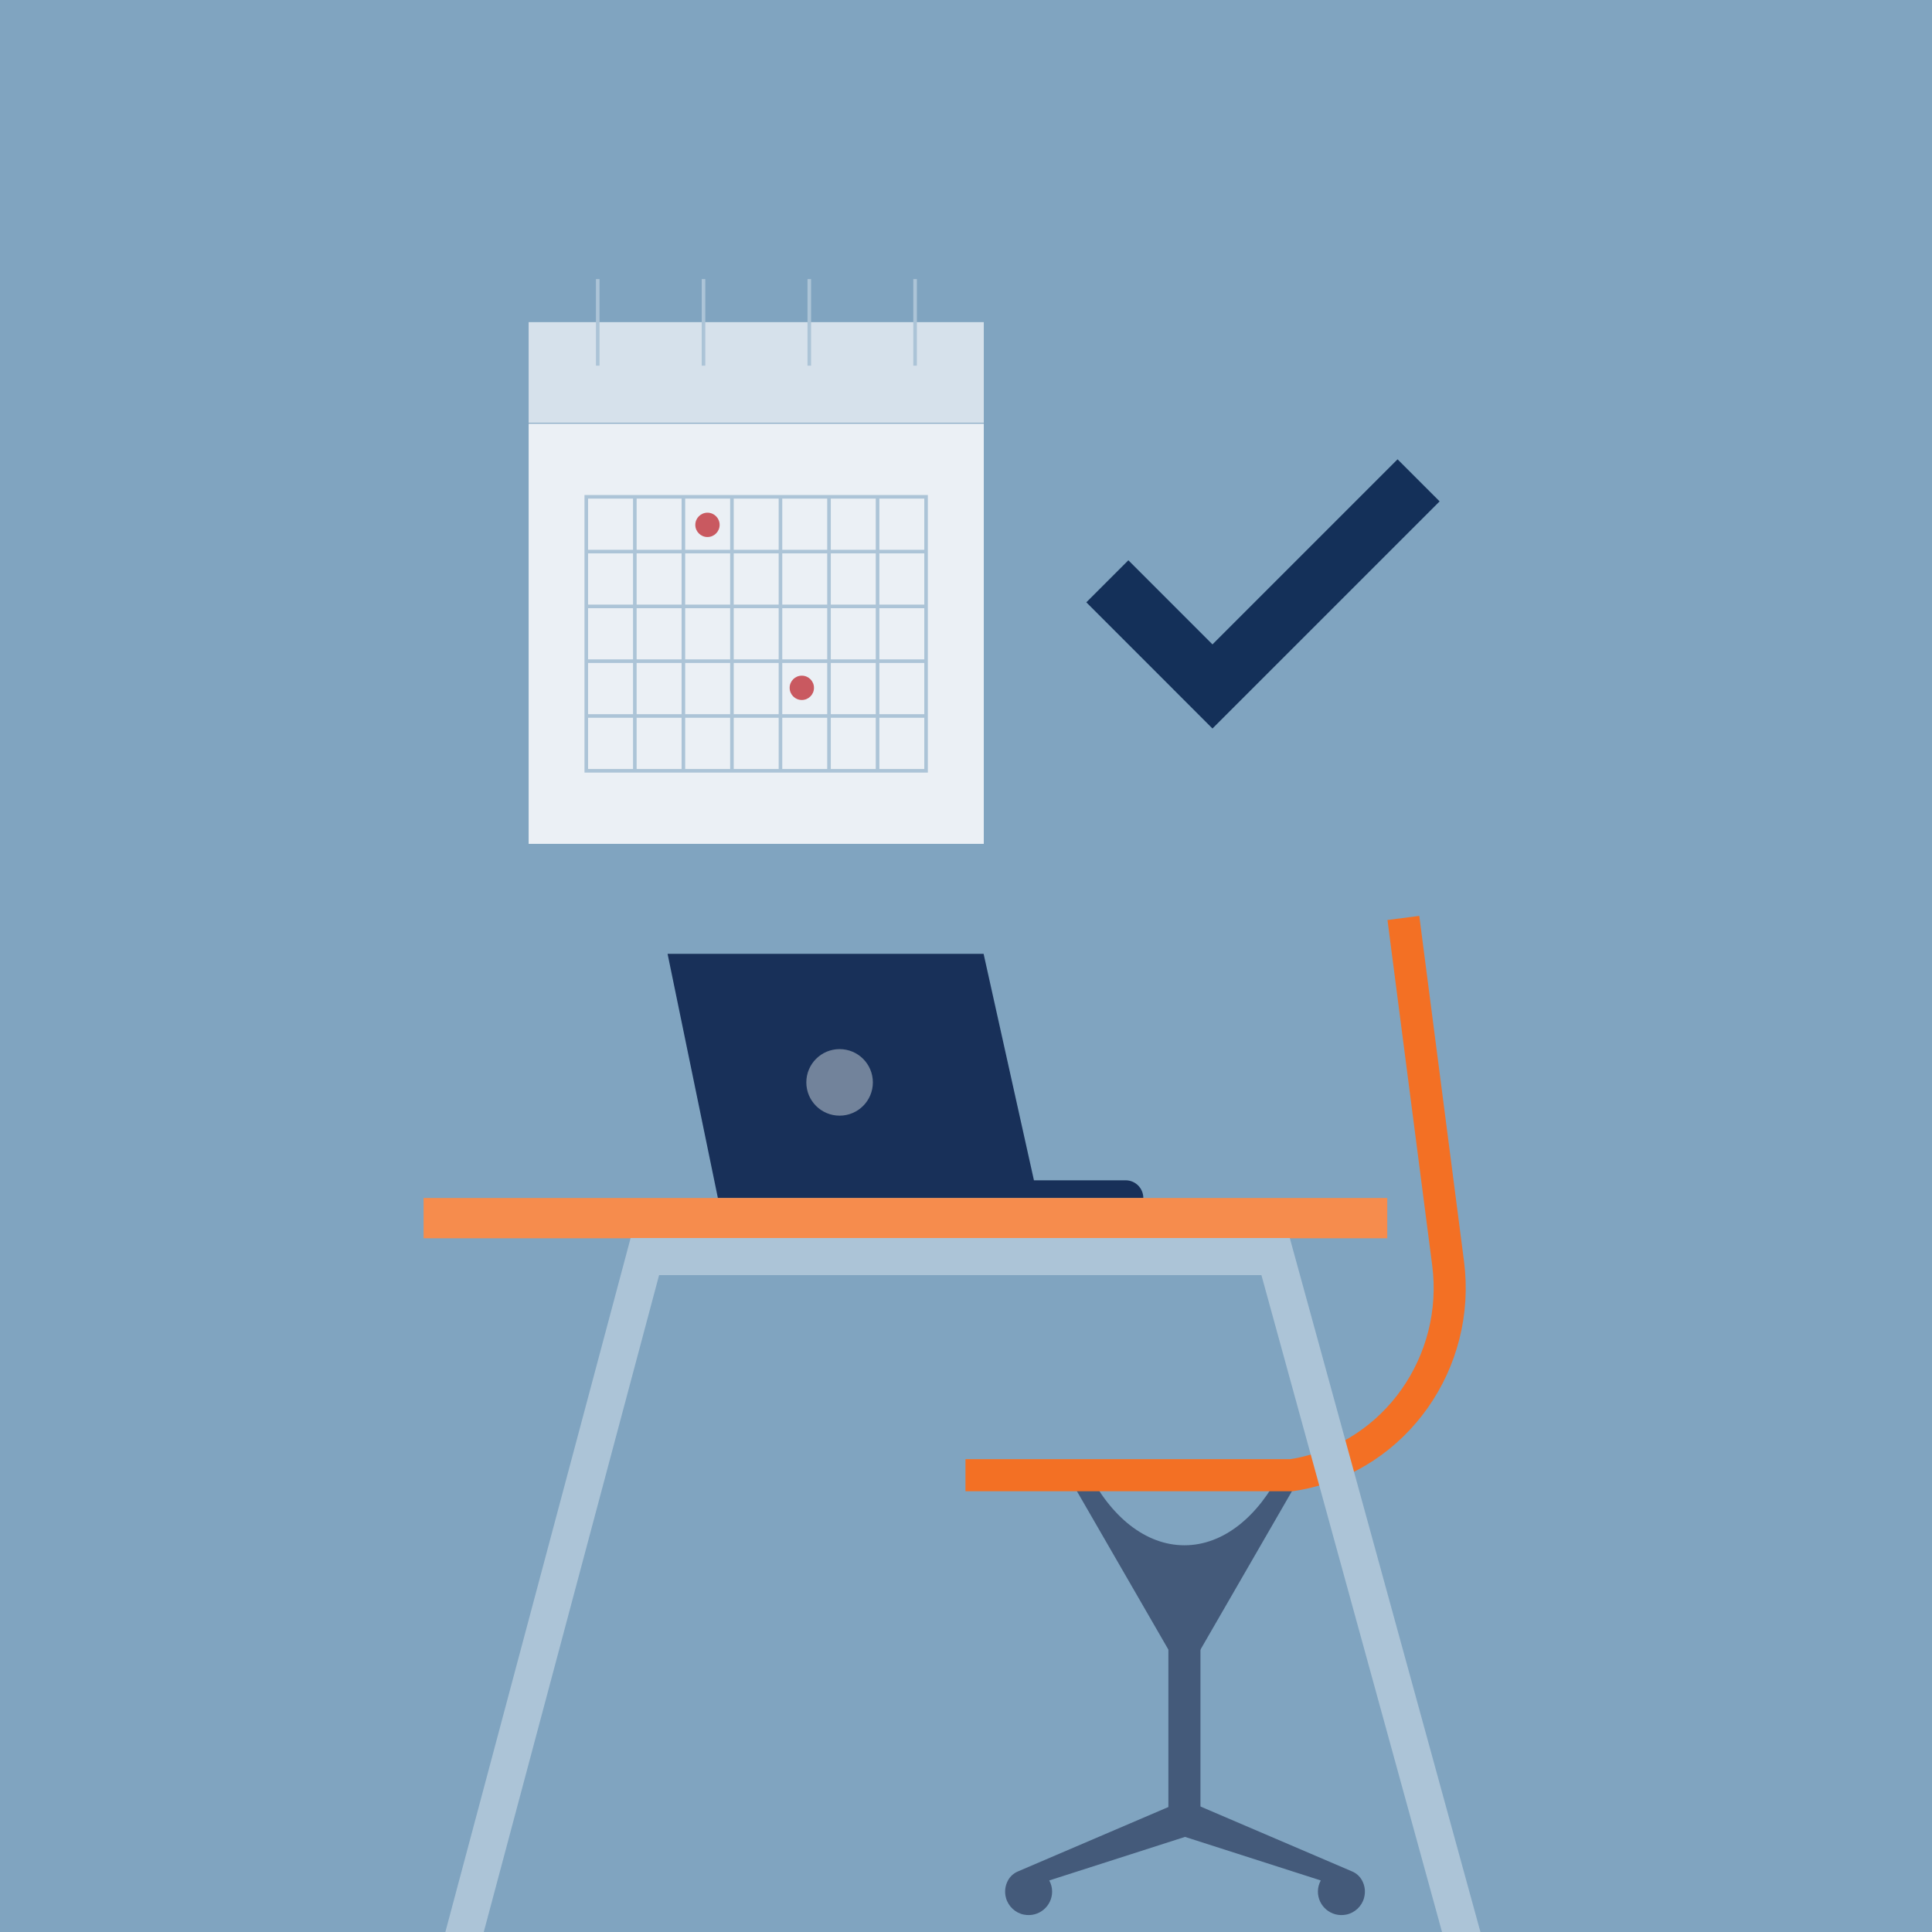
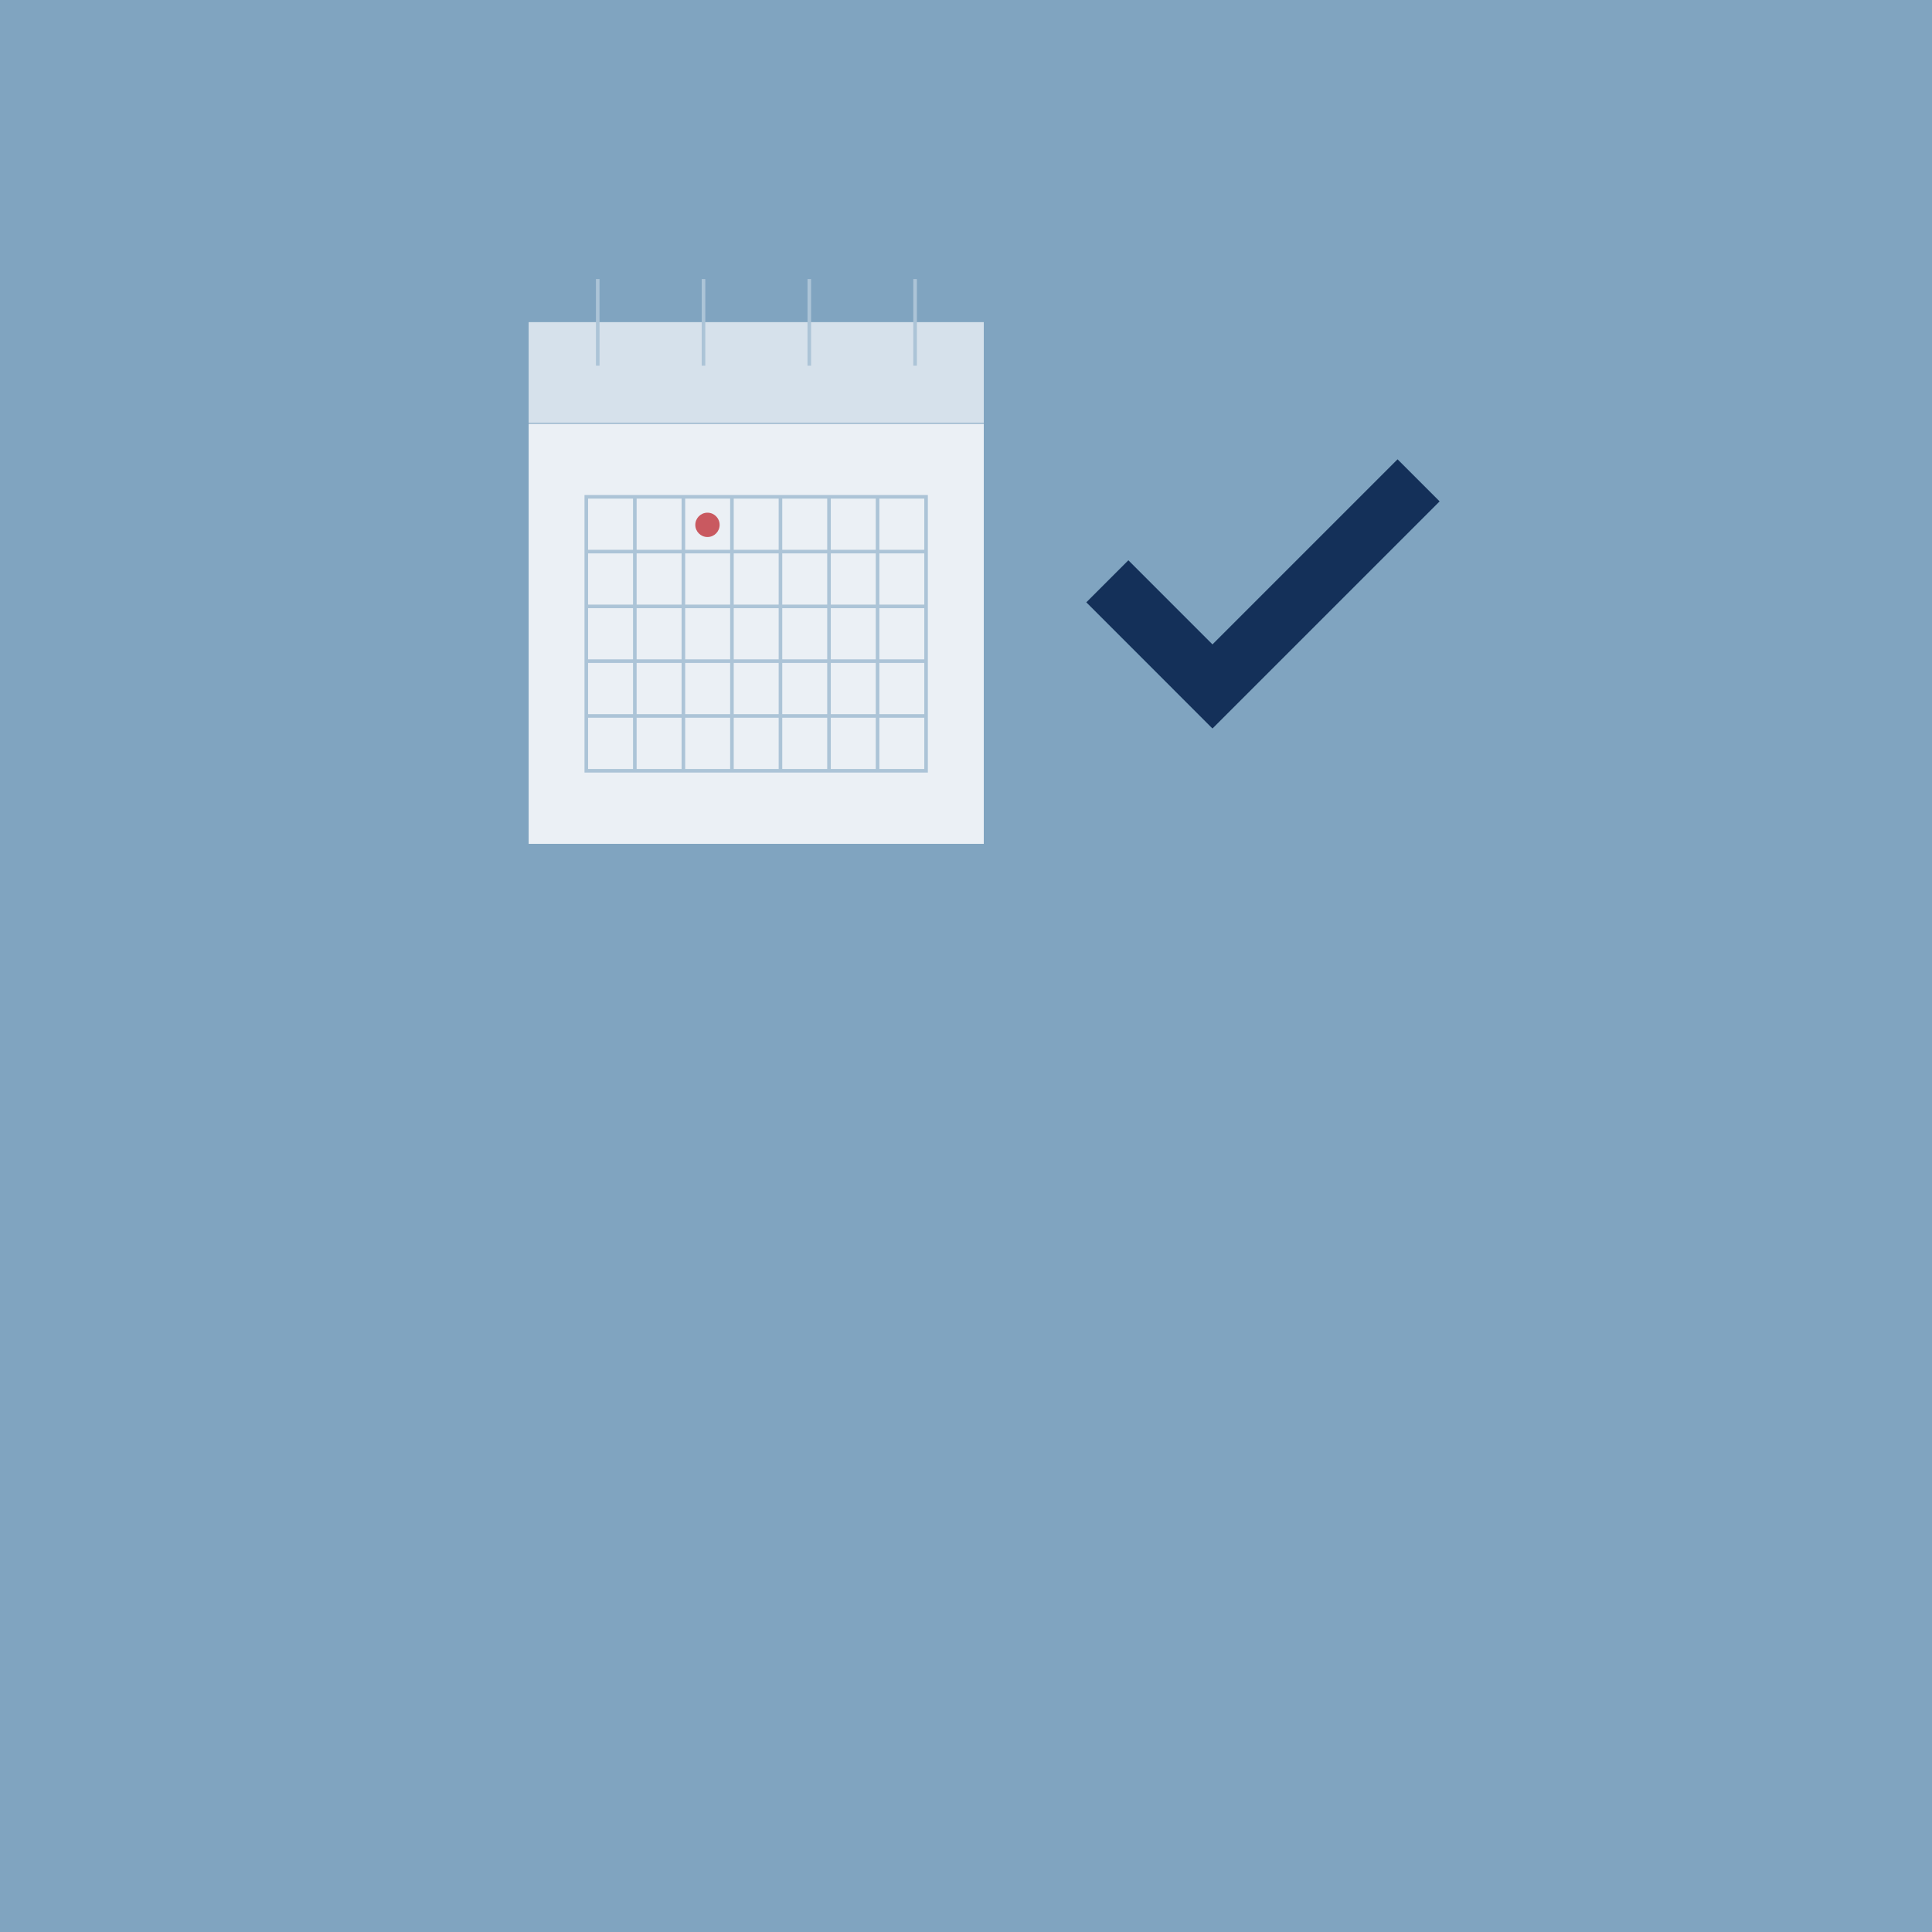
<svg xmlns="http://www.w3.org/2000/svg" xmlns:xlink="http://www.w3.org/1999/xlink" version="1.1" x="0px" y="0px" viewBox="0 0 540 540" style="enable-background:new 0 0 540 540;" xml:space="preserve">
  <style type="text/css"> .st0{fill:#80A4C0;} .st1{clip-path:url(#SVGID_2_);} .st2{clip-path:url(#SVGID_4_);fill:#445A7A;} .st3{clip-path:url(#SVGID_4_);fill:none;stroke:#445A7A;stroke-width:8.964;stroke-miterlimit:10;} .st4{clip-path:url(#SVGID_4_);fill:none;stroke:#F37024;stroke-width:8.964;stroke-miterlimit:10;} .st5{clip-path:url(#SVGID_4_);fill:#183059;} .st6{clip-path:url(#SVGID_4_);fill:#F68C4D;} .st7{clip-path:url(#SVGID_4_);fill:#72839B;} .st8{clip-path:url(#SVGID_4_);fill:#ACC4D7;} .st9{fill:#D6E1EB;} .st10{fill:#EBF0F5;} .st11{fill:none;stroke:#ACC4D7;stroke-miterlimit:10;} .st12{fill:#C95960;} .st13{clip-path:url(#SVGID_6_);fill:#143059;} </style>
  <g id="Layer_1">
    <g>
      <rect class="st0" width="540" height="540" />
    </g>
  </g>
  <g id="Layer_2">
    <g>
      <g>
        <defs>
          <rect id="SVGID_1_" x="118.39" y="256" width="295.76" height="285.32" />
        </defs>
        <clipPath id="SVGID_2_">
          <use xlink:href="#SVGID_1_" style="overflow:visible;" />
        </clipPath>
        <g class="st1">
          <defs>
-             <rect id="SVGID_3_" x="118.39" y="256" width="295.76" height="285.32" />
-           </defs>
+             </defs>
          <clipPath id="SVGID_4_">
            <use xlink:href="#SVGID_3_" style="overflow:visible;" />
          </clipPath>
          <path class="st2" d="M331.05,431.91c10.92,0,20.65-8.07,26.96-20.66h6.29l-33.25,57.59l-33.25-57.59h6.29 C310.4,423.84,320.13,431.91,331.05,431.91" />
          <line class="st3" x1="331.05" y1="513.28" x2="331.05" y2="457.09" />
          <path class="st2" d="M331.39,513.36l-38.12,12.23c0.5,0.93,0.8,1.98,0.8,3.11c0,4.06-3.68,7.26-7.89,6.44 c-2.37-0.46-4.33-2.28-4.99-4.61c-0.51-1.81-0.22-3.53,0.54-4.94c0.6-1.12,1.57-2,2.74-2.5l46.92-20.09h-0.35l46.92,20.09 c1.17,0.5,2.13,1.38,2.74,2.5c0.76,1.41,1.05,3.13,0.54,4.94c-0.65,2.33-2.62,4.15-4.99,4.61c-4.21,0.82-7.89-2.38-7.89-6.44 c0-1.13,0.3-2.18,0.8-3.11l-38.12-12.23" />
          <path class="st4" d="M392.25,256.57l12.5,96.53c3.57,27.54-14.56,53.66-41.83,58.89c-0.63,0.12-1.27,0.23-1.92,0.33h-91.15" />
          <path class="st5" d="M274.92,266.6l14.07,63.3h25.63c2.73,0,4.94,2.21,4.94,4.94h-30.57h-58.34h-30l-14.06-68.24H274.92z" />
          <rect x="118.39" y="334.84" class="st6" width="269.36" height="11.27" />
          <path class="st7" d="M225.37,302.53c0,5.14,4.16,9.3,9.3,9.3c5.14,0,9.3-4.16,9.3-9.3c0-5.14-4.16-9.3-9.3-9.3 C229.53,293.23,225.37,297.39,225.37,302.53" />
          <polygon class="st8" points="134.86,541.32 184.22,356.4 352.57,356.4 403.41,541.32 414.15,541.32 360.5,346.03 176.26,346.03 124.13,541.32 " />
        </g>
      </g>
    </g>
  </g>
  <g id="Layer_3">
    <g>
      <rect x="147.76" y="90.04" class="st9" width="127.21" height="28.14" />
      <rect x="147.76" y="118.43" class="st10" width="127.21" height="117.43" />
      <g>
        <rect x="163.87" y="138.86" class="st11" width="94.97" height="76.58" />
        <line class="st11" x1="163.87" y1="200.12" x2="258.84" y2="200.12" />
        <line class="st11" x1="163.87" y1="184.8" x2="258.84" y2="184.8" />
        <line class="st11" x1="163.87" y1="169.49" x2="258.84" y2="169.49" />
        <line class="st11" x1="163.87" y1="154.17" x2="258.84" y2="154.17" />
        <line class="st11" x1="245.28" y1="138.86" x2="245.28" y2="215.43" />
        <line class="st11" x1="231.71" y1="138.86" x2="231.71" y2="215.43" />
        <line class="st11" x1="218.14" y1="138.86" x2="218.14" y2="215.43" />
        <line class="st11" x1="204.58" y1="138.86" x2="204.58" y2="215.43" />
        <line class="st11" x1="191.01" y1="138.86" x2="191.01" y2="215.43" />
        <line class="st11" x1="177.44" y1="138.86" x2="177.44" y2="215.43" />
      </g>
      <circle class="st12" cx="197.74" cy="146.7" r="3.4" />
-       <circle class="st12" cx="224.11" cy="192.25" r="3.4" />
      <line class="st11" x1="167.07" y1="102.2" x2="167.07" y2="78" />
      <line class="st11" x1="196.63" y1="102.2" x2="196.63" y2="78" />
      <line class="st11" x1="226.2" y1="102.2" x2="226.2" y2="78" />
      <line class="st11" x1="255.77" y1="102.2" x2="255.77" y2="78" />
    </g>
  </g>
  <g id="Layer_4">
    <g>
      <g>
        <defs>
          <rect id="SVGID_5_" x="274" y="87" width="158" height="158" />
        </defs>
        <clipPath id="SVGID_6_">
          <use xlink:href="#SVGID_5_" style="overflow:visible;" />
        </clipPath>
        <polygon class="st13" points="338.89,203.62 303.63,168.35 315.38,156.6 338.89,180.11 390.62,128.38 402.38,140.14 " />
      </g>
    </g>
  </g>
</svg>